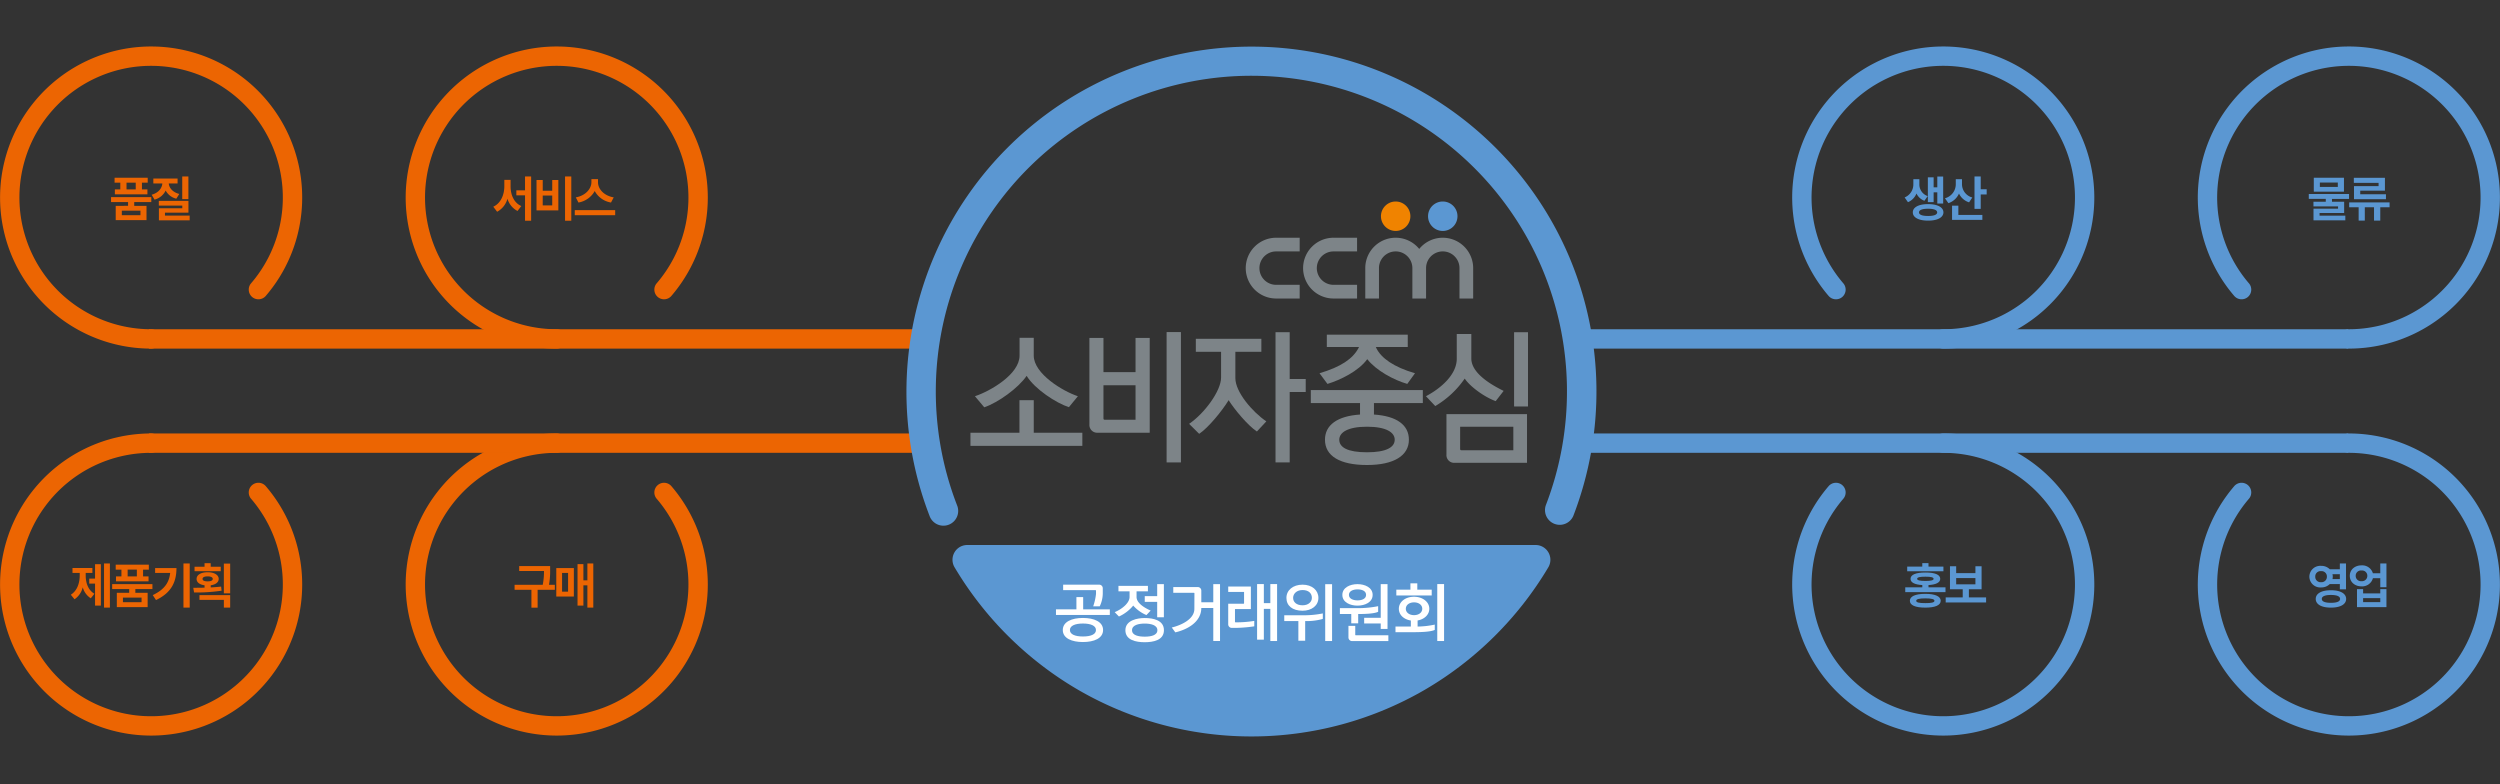
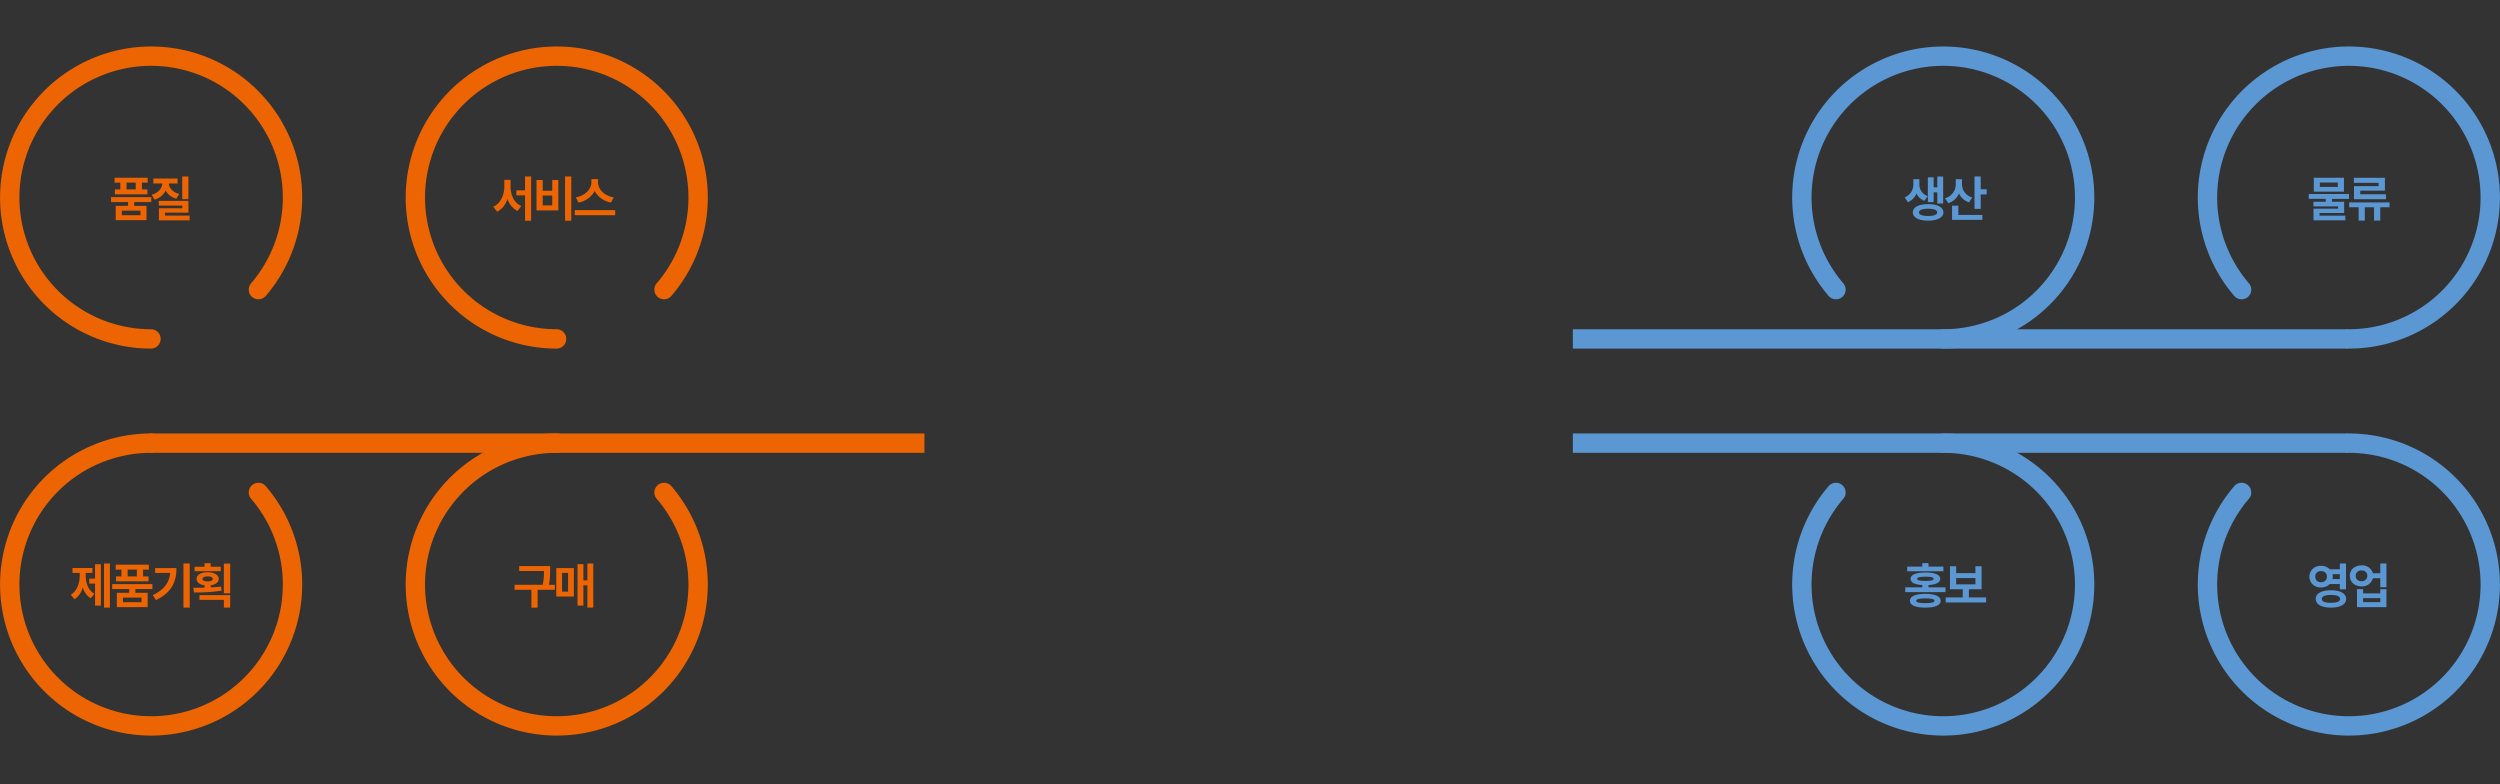
<svg xmlns="http://www.w3.org/2000/svg" width="1000" height="313.609" viewBox="0 0 1000 313.609">
  <rect x="0" y="0" width="1000" height="313.609" fill="#333333" stroke="none" />
  <defs>
    <clipPath id="clip-path">
      <rect id="사각형_573" data-name="사각형 573" width="120.856" height="120.856" fill="#ec6502" />
    </clipPath>
    <clipPath id="clip-path-2">
      <rect id="사각형_573-2" data-name="사각형 573" width="120.856" height="120.856" fill="#5b97d2" />
    </clipPath>
    <clipPath id="clip-path-3">
      <rect id="사각형_573-3" data-name="사각형 573" width="120.856" height="120.855" fill="#ec6502" />
    </clipPath>
    <clipPath id="clip-path-4">
      <rect id="사각형_573-4" data-name="사각형 573" width="120.856" height="120.855" fill="#5b97d2" />
    </clipPath>
    <clipPath id="clip-path-9">
-       <rect id="사각형_378" data-name="사각형 378" width="276.017" height="276.014" fill="none" />
-     </clipPath>
+       </clipPath>
  </defs>
  <g id="그룹_358" data-name="그룹 358" transform="translate(-345.978 -1439.48)">
    <g id="그룹_356" data-name="그룹 356" transform="translate(346 1458.046)">
      <path id="패스_540" data-name="패스 540" d="M16.736-10.907H.633v1.96h6.81v1.513H2.5v5.723h12.32V-7.434H9.906V-8.948h6.829Zm-14.687-5.8H4.338v2.7H2.165v1.979H15.184v-1.979H12.991v-2.7H15.3v-1.979H2.049ZM4.94-3.69V-5.514h7.45V-3.69ZM6.822-14.011v-2.7h3.686v2.7Zm24.752-5.161H29.11v9.06h2.464ZM16.887-11.877l1.125,1.96a6.868,6.868,0,0,0,4.472-3.628,6.59,6.59,0,0,0,4.259,3.259l1.183-1.9c-2.706-.708-4.045-2.435-4.21-4.191h3.531v-1.979h-9.7v1.979h3.609C20.99-14.486,19.632-12.634,16.887-11.877Zm2.852,4.346h9.39v1.067H19.778v4.831h12.3v-1.9H22.2V-4.7h9.39V-9.413H19.739Z" transform="translate(43.763 71.202)" fill="#ec6502" />
      <path id="패스_547" data-name="패스 547" d="M6.226-16.029V-18.1H3.82v2.076A5.617,5.617,0,0,1,.328-10.791l1.339,1.9a6.287,6.287,0,0,0,3.4-3.482,5.7,5.7,0,0,0,3.182,2.92l1.319-1.882A4.878,4.878,0,0,1,6.226-16.029ZM3.607-4.815c-.01,2.047,2.367,3.308,6.111,3.3,3.725.01,6.111-1.251,6.131-3.3-.019-2.066-2.406-3.308-6.131-3.3C5.974-8.123,3.6-6.881,3.607-4.815Zm2.483,0C6.071-5.775,7.4-6.27,9.718-6.27c2.3,0,3.628.495,3.628,1.455S12.017-3.379,9.718-3.379C7.4-3.379,6.071-3.864,6.09-4.815ZM9.621-8.909H11.93v-3.938H13.4v4.482h2.348V-19.152H13.4v4.307H11.93v-4H9.621Zm13.654-7.237v-1.94H20.792v1.921a5.806,5.806,0,0,1-4.326,5.7L17.843-8.5a6.986,6.986,0,0,0,4.229-3.851,6.694,6.694,0,0,0,4.035,3.521l1.3-1.94A5.511,5.511,0,0,1,23.276-16.145ZM19.3-1.827H31.424V-3.806h-9.6V-7.512H19.3Zm8.983-4.4h2.483v-5.743h2.386v-2.1H30.764v-5.1H28.281Z" transform="translate(761.499 71.202)" fill="#5b97d2" />
      <path id="패스_541" data-name="패스 541" d="M7.254-15.175v-2.639h-2.5v2.639c-.019,3.318-1.4,6.722-4.423,8.09L1.88-5.067a8.459,8.459,0,0,0,4.132-5.209,8.069,8.069,0,0,0,4.016,4.9l1.513-1.979C8.6-8.627,7.264-11.858,7.254-15.175Zm2.309,3.55h3.473V-1.478H15.48V-19.172H13.036v5.549H9.563ZM31.54-19.172h-2.5V-1.478h2.5ZM17.63-5.611h8.73V-17.775H23.916v4.307h-3.8v-4.307H17.63Zm2.483-2v-3.938h3.8v3.938Zm22.113-9.235v-1.28H39.588v1.28c-.019,2.561-2.318,5.335-6.247,6.034l1.067,2.057a9.2,9.2,0,0,0,6.509-4.608,9.029,9.029,0,0,0,6.509,4.608l1.086-2.057C44.516-11.489,42.217-14.254,42.227-16.844ZM32.934-3.69H49.095V-5.727H32.934Z" transform="translate(196.955 71.202)" fill="#ec6502" />
      <path id="패스_546" data-name="패스 546" d="M16.736-12.063H.633v1.96h6.79v1.125H2.5v1.862h9.836V-6.2H2.515v4.676H15.242V-3.391H4.94V-4.458h9.836v-4.52H9.906V-10.1h6.829Zm-14.1-.931H14.7v-5.568H2.631Zm2.425-1.9v-1.746h7.178V-14.9ZM32.951-8.707H16.79v1.94h3.783v5.355h2.464V-6.767h3.686v5.355h2.5V-6.767h3.725Zm-14.3-7.819h9.895v1.319H18.711v5.219H31.5v-1.979H21.213V-13.4h9.875v-5.141H18.652Z" transform="translate(922.863 71.097)" fill="#5b97d2" />
      <path id="패스_542" data-name="패스 542" d="M15.825-19.2H13.477V-1.541h2.348ZM.187-6.7,1.681-4.878A8.059,8.059,0,0,0,4.97-9.67a7.514,7.514,0,0,0,3.211,4.4L9.636-7.09c-2.58-1.474-3.5-4.443-3.492-7.372v-.951H8.821v-1.979H.867v1.979H3.757v.951C3.757-11.465,2.787-8.3.187-6.7ZM7.56-11.145H9.888v8.789h2.328V-18.905H9.888v5.762H7.56Zm25.276.213h-16.1v1.96h6.81v1.513H18.6v5.723h12.32V-7.458H26.006V-8.972h6.829Zm-14.687-5.8h2.289v2.7H18.265v1.979H31.283v-1.979H29.091v-2.7H31.4v-1.979H18.149ZM21.04-3.714V-5.538h7.45v1.824Zm1.882-10.321v-2.7h3.686v2.7ZM47.751-19.2h-2.5V-1.541h2.5ZM32.968-6.547l1.3,1.979C40.573-7.546,42.445-12,42.455-17.353H33.918v1.94h6.014C39.535-11.494,37.527-8.7,32.968-6.547Zm27.2-11.35H56.148v-1.416H53.684V-17.9h-4v1.8H60.164Zm-11,8.42.33,1.882a67.933,67.933,0,0,0,11-.718l-.175-1.649c-1.339.165-2.755.272-4.171.349v-.854c1.93-.272,3.182-1.193,3.2-2.542-.019-1.639-1.814-2.687-4.423-2.677-2.677-.01-4.433,1.038-4.423,2.677-.01,1.358,1.213,2.27,3.182,2.542v.941C52.074-9.476,50.531-9.476,49.163-9.476Zm2.483,4.831h9.759v3.1h2.522V-6.547H51.647Zm1.242-8.362c-.01-.689.776-1.028,2.037-1.028,1.213,0,2.037.34,2.037,1.028,0,.64-.825.98-2.037.97C53.665-12.027,52.879-12.367,52.888-13.007Zm8.517,5.762h2.522V-19.157H61.406Z" transform="translate(28.112 226.021)" fill="#ec6502" />
      <path id="패스_544" data-name="패스 544" d="M8.665-7.055c-3.968.01-6.189.989-6.189,2.774,0,1.8,2.221,2.745,6.189,2.736,3.909.01,6.131-.931,6.15-2.736C14.8-6.066,12.574-7.045,8.665-7.055ZM.633-7.734h16.1V-9.655H9.926v-.912c3.036-.175,4.685-1.019,4.7-2.483-.01-1.678-2.115-2.542-5.937-2.542-3.8,0-5.956.863-5.937,2.542-.019,1.465,1.668,2.309,4.7,2.483v.912H.633Zm.776-8.342H15.9v-1.862H9.926v-1.4H7.443v1.4H1.409Zm3.609,11.8c-.01-.66,1.135-.96,3.647-.97,2.483.01,3.638.31,3.647.97-.01.669-1.164.951-3.647.931C6.152-3.33,5.008-3.611,5.017-4.281Zm.369-8.769c0-.621,1.067-.883,3.3-.873,2.251-.01,3.279.252,3.279.873,0,.563-1.028.834-3.279.834C6.453-12.216,5.386-12.487,5.386-13.05ZM32.97-5.619H26.083V-8.879h5.083v-9.2H28.7v2.736H21v-2.736H18.517v9.2h5.1v3.259h-6.81V-3.6H32.97ZM21-10.858v-2.5h7.7v2.5Z" transform="translate(761.447 226.025)" fill="#5b97d2" />
      <path id="패스_543" data-name="패스 543" d="M14.854-18.144H2.476v1.979H12.39a27.058,27.058,0,0,1-.5,5.529H.633v2H7.365V-1.5H9.848v-7.14h6.887v-2H14.4a31.273,31.273,0,0,0,.456-5.917Zm17.263-1.028H29.75v6.732H28.159v-6.48H25.811V-2.332h2.348v-8.09H29.75v8.905h2.367ZM17.314-5.96h7.023V-17.348H17.314ZM19.623-7.9v-7.489h2.406V-7.9Z" transform="translate(205.18 225.997)" fill="#ec6502" />
      <path id="패스_545" data-name="패스 545" d="M5.609-18.221a4.372,4.372,0,0,0-4.7,4.326,4.374,4.374,0,0,0,4.7,4.307,4.768,4.768,0,0,0,3.463-1.358H13.1v2.115h2.464V-19.172H13.1v2.328H9.092A4.773,4.773,0,0,0,5.609-18.221ZM3.262-13.895a2.121,2.121,0,0,1,2.348-2.212,2.123,2.123,0,0,1,2.309,2.212,2.149,2.149,0,0,1-2.309,2.212A2.146,2.146,0,0,1,3.262-13.895ZM3.456-4.99c0,2.192,2.338,3.482,6.073,3.473,3.735.01,6.082-1.28,6.092-3.473-.01-2.192-2.357-3.482-6.092-3.473C5.793-8.472,3.456-7.182,3.456-4.99Zm2.425,0c0-1.057,1.31-1.581,3.647-1.591,2.386.01,3.657.534,3.667,1.591-.01,1.028-1.28,1.552-3.667,1.552C7.19-3.438,5.881-3.961,5.881-4.99Zm4.268-9.895H13.1v1.96H10.159a4.5,4.5,0,0,0,.107-.97A4.126,4.126,0,0,0,10.149-14.884Zm11.637-3.531c-2.716-.019-4.714,1.756-4.7,4.171-.019,2.464,1.979,4.229,4.7,4.229a4.44,4.44,0,0,0,4.54-3.259h2.949v3.589h2.464v-9.487H29.274v3.919H26.316A4.423,4.423,0,0,0,21.786-18.415Zm-2.348,4.171a2.09,2.09,0,0,1,2.348-2.115,2.092,2.092,0,0,1,2.309,2.115,2.126,2.126,0,0,1-2.309,2.154A2.123,2.123,0,0,1,19.438-14.244Zm.524,12.533H31.738v-7.2H29.274V-7.2H22.406V-8.909H19.962Zm2.445-2V-5.3h6.868v1.591Z" transform="translate(922.815 225.997)" fill="#5b97d2" />
      <g id="그룹_340" data-name="그룹 340" transform="translate(0 0.023)">
        <g id="그룹_339" data-name="그룹 339" clip-path="url(#clip-path)">
          <path id="패스_536" data-name="패스 536" d="M60.428,120.856a60.424,60.424,0,1,1,45.91-21.135,3.874,3.874,0,1,1-5.883-5.04,52.682,52.682,0,1,0-40.027,18.428,3.874,3.874,0,0,1,0,7.747" fill="#ec6502" />
        </g>
      </g>
      <g id="그룹_344" data-name="그룹 344" transform="translate(879.1 0.023)">
        <g id="그룹_339-2" data-name="그룹 339" clip-path="url(#clip-path-2)">
          <path id="패스_536-2" data-name="패스 536" d="M60.428,120.856a60.424,60.424,0,1,0-45.91-21.135A3.874,3.874,0,1,0,20.4,94.68a52.682,52.682,0,1,1,40.027,18.428,3.874,3.874,0,0,0,0,7.747" fill="#5b97d2" />
        </g>
      </g>
      <g id="그룹_343" data-name="그룹 343" transform="translate(0 154.818)">
        <g id="그룹_339-3" data-name="그룹 339" transform="translate(0 0.001)" clip-path="url(#clip-path-3)">
          <path id="패스_536-3" data-name="패스 536" d="M60.428,0a60.424,60.424,0,1,0,45.91,21.135,3.874,3.874,0,1,0-5.883,5.04A52.682,52.682,0,1,1,60.428,7.747a3.874,3.874,0,0,0,0-7.747" fill="#ec6502" />
        </g>
      </g>
      <g id="그룹_345" data-name="그룹 345" transform="translate(879.1 154.818)">
        <g id="그룹_339-4" data-name="그룹 339" transform="translate(0.001 0.001)" clip-path="url(#clip-path-4)">
          <path id="패스_536-4" data-name="패스 536" d="M60.428,0a60.424,60.424,0,1,1-45.91,21.135,3.874,3.874,0,1,1,5.883,5.04A52.682,52.682,0,1,0,60.428,7.747a3.874,3.874,0,0,1,0-7.747" fill="#5b97d2" />
        </g>
      </g>
      <g id="그룹_341" data-name="그룹 341" transform="translate(162.244 0.023)">
        <g id="그룹_339-5" data-name="그룹 339" clip-path="url(#clip-path)">
          <path id="패스_536-5" data-name="패스 536" d="M60.428,120.856a60.424,60.424,0,1,1,45.91-21.135,3.874,3.874,0,1,1-5.883-5.04,52.682,52.682,0,1,0-40.027,18.428,3.874,3.874,0,0,1,0,7.747" fill="#ec6502" />
        </g>
      </g>
      <g id="그룹_346" data-name="그룹 346" transform="translate(716.856 0.023)">
        <g id="그룹_339-6" data-name="그룹 339" clip-path="url(#clip-path-2)">
          <path id="패스_536-6" data-name="패스 536" d="M60.428,120.856a60.424,60.424,0,1,0-45.91-21.135A3.874,3.874,0,1,0,20.4,94.68a52.682,52.682,0,1,1,40.027,18.428,3.874,3.874,0,0,0,0,7.747" fill="#5b97d2" />
        </g>
      </g>
      <g id="그룹_342" data-name="그룹 342" transform="translate(162.244 154.818)">
        <g id="그룹_339-7" data-name="그룹 339" transform="translate(0 0.001)" clip-path="url(#clip-path-3)">
          <path id="패스_536-7" data-name="패스 536" d="M60.428,0a60.424,60.424,0,1,0,45.91,21.135,3.874,3.874,0,1,0-5.883,5.04A52.682,52.682,0,1,1,60.428,7.747a3.874,3.874,0,0,0,0-7.747" fill="#ec6502" />
        </g>
      </g>
      <g id="그룹_347" data-name="그룹 347" transform="translate(716.855 154.818)">
        <g id="그룹_339-8" data-name="그룹 339" transform="translate(0 0.001)" clip-path="url(#clip-path-4)">
          <path id="패스_536-8" data-name="패스 536" d="M60.428,0a60.424,60.424,0,1,1-45.91,21.135,3.874,3.874,0,1,1,5.883,5.04A52.682,52.682,0,1,0,60.428,7.747a3.874,3.874,0,0,1,0-7.747" fill="#5b97d2" />
        </g>
      </g>
-       <rect id="사각형_575" data-name="사각형 575" width="310.154" height="7.74" transform="translate(59.6 113.137)" fill="#ec6502" />
      <rect id="사각형_1006" data-name="사각형 1006" width="310.154" height="7.74" transform="translate(59.6 154.819)" fill="#ec6502" />
      <rect id="사각형_577" data-name="사각형 577" width="310.154" height="7.74" transform="translate(629.111 113.137)" fill="#5b97d2" />
      <rect id="사각형_1005" data-name="사각형 1005" width="310.154" height="7.74" transform="translate(629.111 154.819)" fill="#5b97d2" />
      <g id="그룹_197" data-name="그룹 197" transform="translate(362.543 0)">
        <g id="그룹_196" data-name="그룹 196" transform="translate(0 0)" clip-path="url(#clip-path-9)">
          <path id="패스_284" data-name="패스 284" d="M240.834,81.928H13.469A5.9,5.9,0,0,0,8.4,90.84a138.825,138.825,0,0,0,49.441,49.017,138.143,138.143,0,0,0,138.624,0A138.988,138.988,0,0,0,245.91,90.84a5.907,5.907,0,0,0-5.076-8.912" transform="translate(10.859 117.51)" fill="#5b97d2" />
          <path id="패스_285" data-name="패스 285" d="M265.172,84.286A138.046,138.046,0,0,0,9.246,187.766a5.9,5.9,0,1,0,11-4.255A126.249,126.249,0,0,1,254.308,88.879a126.662,126.662,0,0,1,1.463,94.631,5.9,5.9,0,0,0,11,4.255,138.484,138.484,0,0,0-1.6-103.48" transform="translate(0 0)" fill="#5b97d2" />
          <path id="패스_286" data-name="패스 286" d="M89.748,31.374a5.886,5.886,0,1,1-5.889-5.889,5.884,5.884,0,0,1,5.889,5.889" transform="translate(111.842 36.553)" fill="#f08300" />
          <path id="패스_287" data-name="패스 287" d="M55.757,43.592A12.169,12.169,0,0,0,67.914,55.751h9.421V50.276H67.914a6.681,6.681,0,0,1,0-13.362h9.421V31.437H67.914A12.168,12.168,0,0,0,55.757,43.592" transform="translate(79.973 45.09)" fill="#7d8488" />
          <path id="패스_288" data-name="패스 288" d="M65.183,43.592A12.174,12.174,0,0,0,77.35,55.751h9.418V50.276H77.35a6.681,6.681,0,1,1,0-13.362h9.418V31.437H77.35A12.173,12.173,0,0,0,65.183,43.592" transform="translate(93.493 45.09)" fill="#7d8488" />
          <path id="패스_289" data-name="패스 289" d="M97.488,31.374a5.887,5.887,0,1,1-5.881-5.889,5.88,5.88,0,0,1,5.881,5.889" transform="translate(122.939 36.553)" fill="#5b97d2" />
          <path id="패스_290" data-name="패스 290" d="M106.4,31.437a12.15,12.15,0,0,0-9.423,4.479A12.152,12.152,0,0,0,75.4,43.592V55.751h5.475V43.592a6.681,6.681,0,0,1,13.362,0V55.751h5.477V43.592a6.683,6.683,0,0,1,13.367,0V55.751h5.475V43.592A12.169,12.169,0,0,0,106.4,31.437" transform="translate(108.147 45.09)" fill="#7d8488" />
-           <path id="패스_291" data-name="패스 291" d="M35.454,90.487h-2.7v4.9H24.575v2.244H46.116V95.39H35.454Z" transform="translate(35.248 129.787)" fill="#fff" />
          <path id="패스_292" data-name="패스 292" d="M38.9,90.881v1.268A22.643,22.643,0,0,1,37.777,97.1l2.607.022a12.3,12.3,0,0,0,1.22-5.093V89.878a1.429,1.429,0,0,0-1.456-1.434H25.754v2.2H38.663c.17,0,.241.073.241.236" transform="translate(36.939 126.856)" fill="#fff" />
          <path id="패스_293" data-name="패스 293" d="M33.753,93.914c-4.423,0-8.058,1.509-8.058,4.83s3.634,4.805,8.058,4.805c4.445,0,8.058-1.483,8.058-4.805s-3.613-4.83-8.058-4.83m0,7.412c-3.109,0-5.212-.84-5.212-2.583,0-1.726,2.1-2.6,5.212-2.6,3.152,0,5.212.879,5.212,2.6,0,1.743-2.059,2.583-5.212,2.583" transform="translate(36.855 134.702)" fill="#fff" />
          <path id="패스_294" data-name="패스 294" d="M43.7,93.925c-2.89,0-7.717.884-7.717,4.873,0,4.017,4.331,4.805,7.717,4.805s7.7-.764,7.7-4.805-4.328-4.873-7.7-4.873m.029,7.454c-2.415,0-5.09-.48-5.09-2.58,0-2.084,2.675-2.656,5.09-2.656,2.369,0,5.046.572,5.046,2.656,0,2.1-2.678,2.58-5.046,2.58" transform="translate(51.608 134.718)" fill="#fff" />
          <path id="패스_295" data-name="패스 295" d="M41.634,96.528a14.644,14.644,0,0,0,5.287,3.8l1.694-1.8c-2.2-.954-5.643-2.914-5.643-5.426V90.839h4.54v-2.2H35.726v2.2h4.45V93.11c0,2.1-2.512,4.594-5.952,6.047l1.7,1.745a15.893,15.893,0,0,0,5.713-4.374" transform="translate(49.088 127.139)" fill="#fff" />
          <path id="패스_296" data-name="패스 296" d="M39.163,95.457h4.973V101.6h2.678V88.356H44.137v4.8H39.163Z" transform="translate(56.173 126.73)" fill="#fff" />
          <path id="패스_297" data-name="패스 297" d="M60.2,95.6H55.413V90.985A1.42,1.42,0,0,0,54,89.527h-9.8V91.82h8.2c.168,0,.263.073.263.239l-.027,6.193c0,4.233-5.472,6.6-9.036,7.456l1.412,1.94c4.686-1.074,10.395-4.087,10.395-9.754H60.2v13.218h2.7V88.356H60.2Z" transform="translate(62.546 126.73)" fill="#fff" />
          <path id="패스_298" data-name="패스 298" d="M62.924,95.969h-2.6V88.347h-2.7v22.233h2.7V98.264h2.6v12.863h2.7V88.347h-2.7Z" transform="translate(82.648 126.717)" fill="#fff" />
          <path id="패스_299" data-name="패스 299" d="M55.824,103.068c-.168,0-.241-.071-.241-.236V97.758h6.358V88.749H52.878v2.174h6.337v4.45c0,.163-.071.258-.241.258h-6.1v8.223a1.419,1.419,0,0,0,1.463,1.441,54.864,54.864,0,0,0,8.963-.626V102.5a43.955,43.955,0,0,1-7.481.572" transform="translate(75.844 127.294)" fill="#fff" />
-           <path id="패스_300" data-name="패스 300" d="M68.9,98.868c3.632,0,6.334-2.035,6.334-5.141,0-3.057-2.537-5.282-6.334-5.282-3.851,0-6.456,2.225-6.456,5.282,0,3.157,2.415,5.141,6.456,5.141m0-8.272c2.461,0,3.727,1.336,3.727,3.131,0,1.558-1.339,2.965-3.727,2.965-2.464,0-3.778-1.312-3.778-2.965,0-1.67,1.434-3.131,3.778-3.131" transform="translate(89.56 126.856)" fill="#fff" />
          <path id="패스_301" data-name="패스 301" d="M68.816,111.1h2.746V88.365H68.816Z" transform="translate(98.703 126.743)" fill="#fff" />
          <path id="패스_302" data-name="패스 302" d="M62.087,93.906v2.322H67.73v7.87h2.726v-7.87a23.73,23.73,0,0,0,6.716-.767l.338-.124V93.168a37.6,37.6,0,0,1-7.819.738Z" transform="translate(89.052 133.632)" fill="#fff" />
          <path id="패스_303" data-name="패스 303" d="M77.684,96.959c2.98,0,6.066-1.339,6.066-4.3,0-2.941-3.087-4.3-6.066-4.3s-6.052,1.361-6.052,4.3c0,2.963,3.087,4.3,6.052,4.3m0-6.5c1.789,0,3.437.594,3.437,2.2,0,1.556-1.648,2.2-3.437,2.2-1.7,0-3.423-.645-3.423-2.2s1.721-2.2,3.423-2.2" transform="translate(102.743 126.73)" fill="#fff" />
          <path id="패스_304" data-name="패스 304" d="M75.216,104.084H81.84v2.2h2.724V88.356H81.84v13.459H75.216Z" transform="translate(107.883 126.73)" fill="#fff" />
          <path id="패스_305" data-name="패스 305" d="M75.356,98.75V95.21H72.634v4.637a1.46,1.46,0,0,0,1.453,1.461H88.6v-2.32H75.572a.224.224,0,0,1-.217-.239" transform="translate(104.18 136.561)" fill="#fff" />
          <path id="패스_306" data-name="패스 306" d="M75.777,98.839h2.768V95.114c2.537,0,5.925-.1,7.651-.745l.333-.144V91.979a40.978,40.978,0,0,1-8.3.791h-7v2.344h4.547Z" transform="translate(102.166 131.926)" fill="#fff" />
          <path id="패스_307" data-name="패스 307" d="M94.655,90.759H88.893V88.229H86.14v2.529H80.5v2.32H94.655Z" transform="translate(115.465 126.548)" fill="#fff" />
          <path id="패스_308" data-name="패스 308" d="M89.208,99.918c2.678-.455,4.684-2.3,4.684-4.684,0-2.8-2.746-4.805-6.115-4.805-3.42,0-6.069,2.008-6.069,4.805,0,2.485,2,4.253,4.8,4.708v2.412H80.364v2.252h6.767c3.462,0,6.86-.124,8.6-.769l.341-.136v-2.132a34.689,34.689,0,0,1-6.862.786ZM84.5,95.234c0-1.534,1.436-2.558,3.279-2.558,1.908,0,3.291,1.052,3.291,2.558s-1.383,2.554-3.291,2.554c-1.843,0-3.279-1.025-3.279-2.554" transform="translate(115.267 129.703)" fill="#fff" />
          <path id="패스_309" data-name="패스 309" d="M87.229,88.346v22.78H89.95V88.346Z" transform="translate(125.113 126.716)" fill="#fff" />
          <path id="패스_310" data-name="패스 310" d="M31.943,63.091c3.238,5.3,11.892,10.942,16.909,12.527l3.586-4.374c-5.969-1.967-17.654-8.97-17.654-16.249V47.884H29.112v7.111c0,7.5-11.836,14.282-17.853,16.249l3.727,4.43c5.621-1.918,13.632-7.717,16.957-12.583" transform="translate(16.149 68.681)" fill="#7d8488" />
          <path id="패스_311" data-name="패스 311" d="M35.84,58.13H30.122V71.154h-19.6V76.4H55.28V71.154H35.84Z" transform="translate(15.094 83.377)" fill="#7d8488" />
          <path id="패스_312" data-name="패스 312" d="M66.324,46.962H60.65v52.08h5.674V70.867h6.407V65.672H66.324Z" transform="translate(86.991 67.358)" fill="#7d8488" />
          <path id="패스_313" data-name="패스 313" d="M64.953,63.8V53.236h10.4V48.041H49.139v5.195h10.1V63.577c0,5.253-6.573,14.275-12.787,18.491l4.026,3.995C54.164,83.6,59.626,76.924,62.263,72.6c2.386,3.773,7.612,10.066,11.3,12.527l3.776-4.048C71.718,77.253,64.953,69.322,64.953,63.8" transform="translate(66.627 68.906)" fill="#7d8488" />
          <path id="패스_314" data-name="패스 314" d="M67.878,62.793l3.177,4.265c5.219-1.582,12.486-5.139,15.918-9.9,3.576,4.538,10.548,8.318,16.013,9.9l3.087-4.265c-8.513-2.464-13.486-6.071-15.419-9.956l-.248-.548H103.18V47.367H70.806v4.922H83.684l-.239.492c-2.242,4.155-6.867,7.442-15.567,10.012" transform="translate(97.358 67.939)" fill="#7d8488" />
          <path id="패스_315" data-name="패스 315" d="M66.449,61.664H86.138v4.594c-9.095.6-14.024,4.214-14.024,10.066,0,6.563,6.015,10.119,16.814,10.119s16.755-3.773,16.755-10.119c0-5.906-4.873-9.462-13.978-10.066V61.664h19.55V56.469H66.449Zm33.564,14.659c0,3.006-3.335,5.032-11.086,5.032-7.77,0-11.093-1.969-11.093-5.032,0-2.9,3.384-5.2,11.093-5.2,7.751,0,11.086,2.3,11.086,5.2" transform="translate(95.309 80.994)" fill="#7d8488" />
          <path id="패스_316" data-name="패스 316" d="M42.754,99.074H48.48V46.939H42.754Z" transform="translate(61.323 67.325)" fill="#7d8488" />
          <path id="패스_317" data-name="패스 317" d="M48.525,61.582H35.694V47.906H30.068V82.532a3.107,3.107,0,0,0,3.038,3.286H54.192V47.906H48.525Zm0,18.491v.545H36.193c-.348,0-.5-.166-.5-.545V66.83H48.525Z" transform="translate(43.127 68.712)" fill="#7d8488" />
          <path id="패스_318" data-name="패스 318" d="M99.853,76.665h5.562v-29.7H99.853Z" transform="translate(143.22 67.358)" fill="#7d8488" />
          <path id="패스_319" data-name="패스 319" d="M100.883,65.084c2.235,3.337,8,7.442,12.383,9.026l3.182-4.1c-5.718-2.79-12.929-7.33-12.929-12.963V47.255H97.694v9.9c0,6.29-6.215,11.763-12.325,14.988l3.722,3.936a37.372,37.372,0,0,0,11.792-11" transform="translate(122.446 67.778)" fill="#7d8488" />
          <path id="패스_320" data-name="패스 320" d="M88.738,76.616A3.066,3.066,0,0,0,91.771,79.9h29.192V60.423H88.738Zm5.475-11.164h21.276v9.411H94.709c-.348,0-.5-.166-.5-.548Z" transform="translate(127.278 86.665)" fill="#7d8488" />
        </g>
      </g>
    </g>
-     <rect id="사각형_582" data-name="사각형 582" width="1000" height="313.609" transform="translate(345.978 1439.48)" fill="none" />
  </g>
</svg>